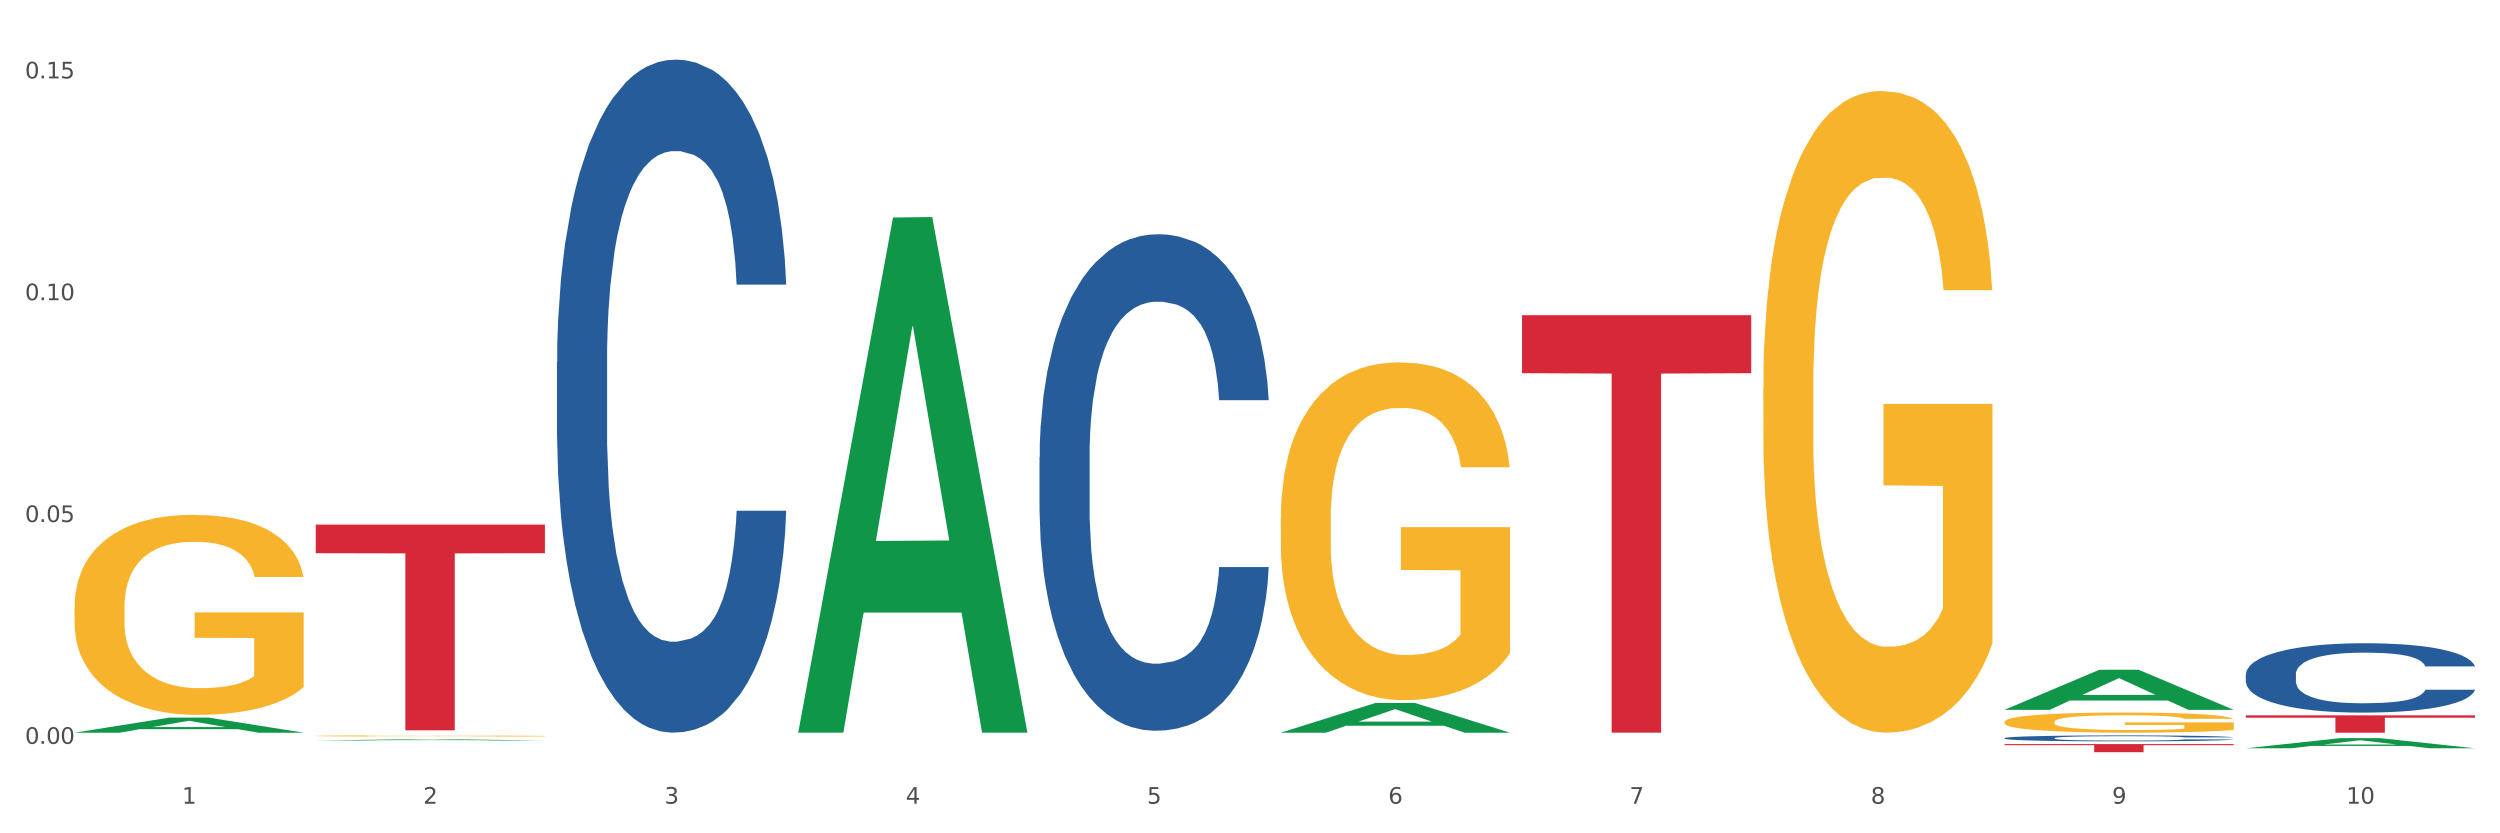
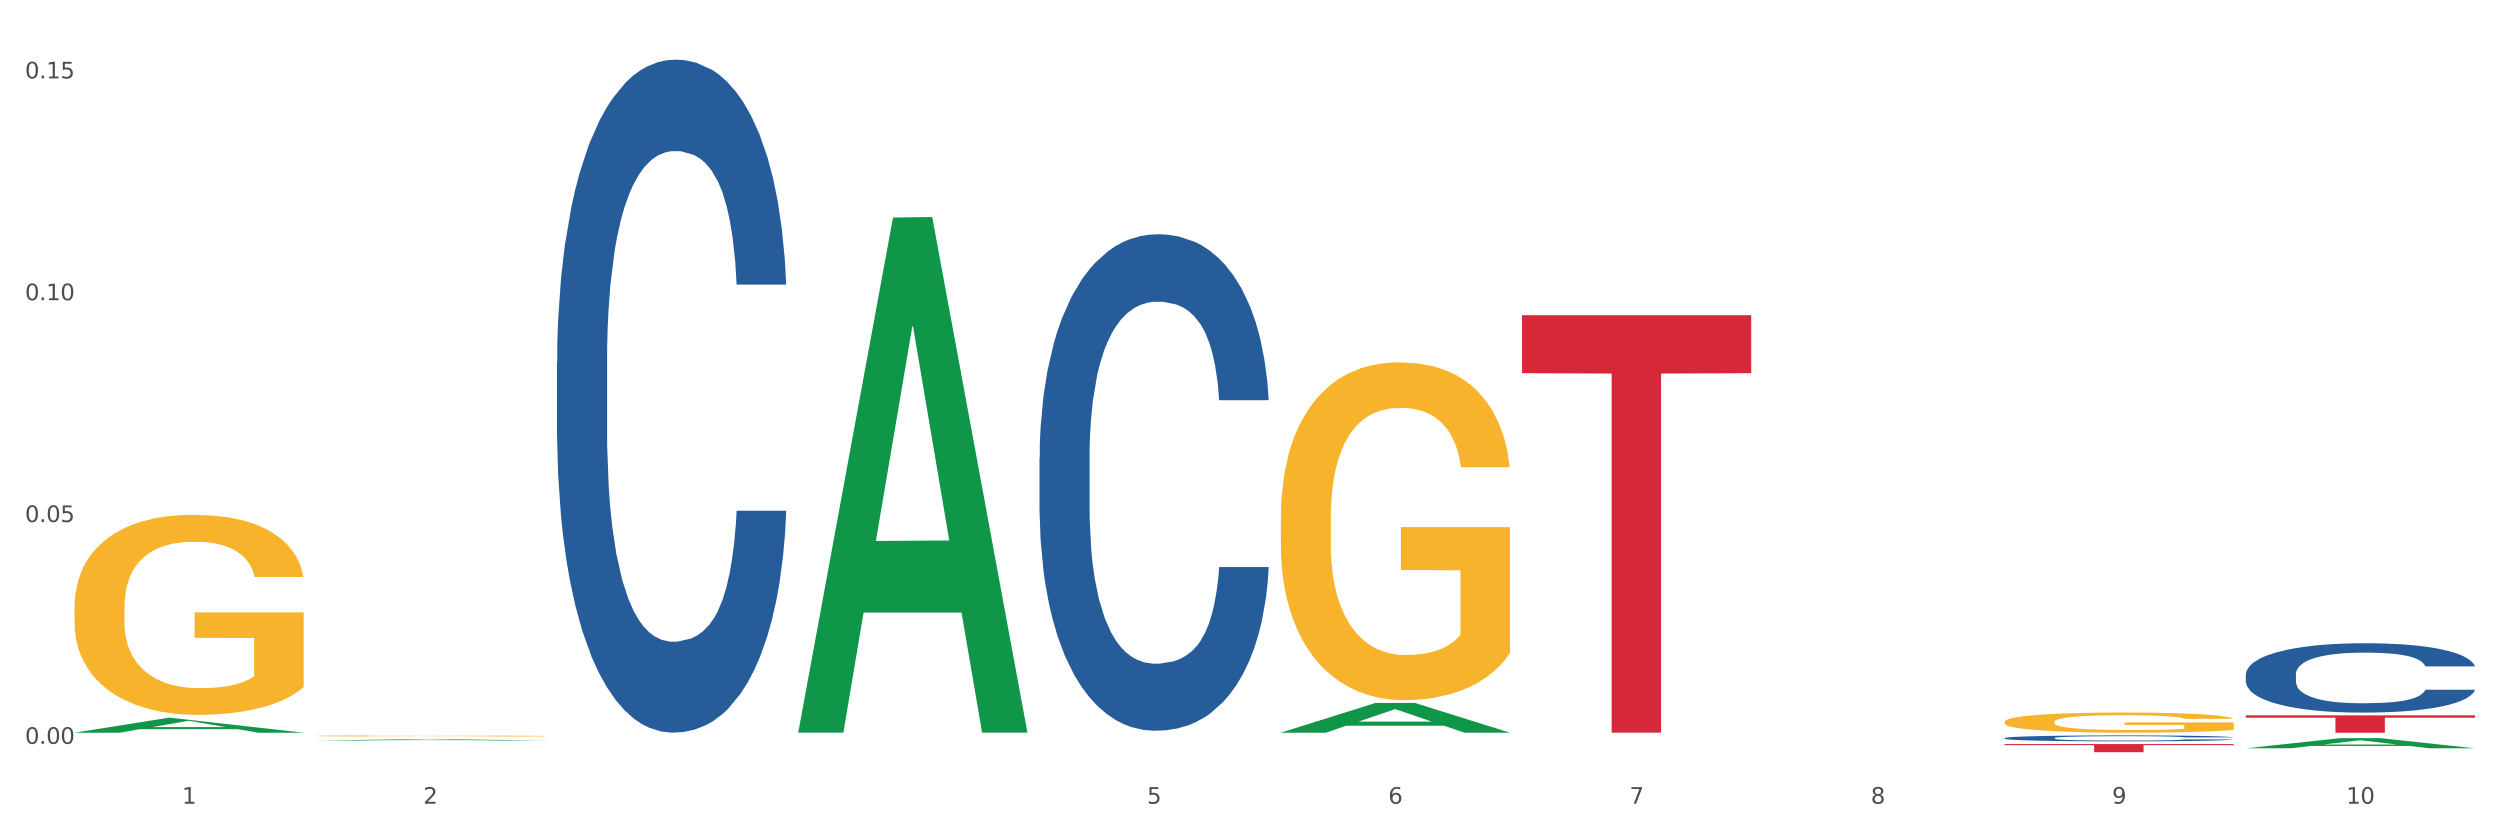
<svg xmlns="http://www.w3.org/2000/svg" xmlns:xlink="http://www.w3.org/1999/xlink" width="1080pt" height="360pt" viewBox="0 0 1080 360" version="1.1">
  <rect x="0" y="0" width="1080" height="360" fill="#333333" stroke="none" />
  <defs>
    <style type="text/css">*{stroke-linejoin: round; stroke-linecap: butt}</style>
  </defs>
  <g id="figure_1">
    <g id="patch_1">
      <path d="M 0 360  L 1080 360  L 1080 0  L 0 0  z " style="fill: #ffffff; stroke: #ffffff; stroke-linejoin: miter" />
    </g>
    <g id="axes_1">
      <g id="matplotlib.axis_1">
        <g id="xtick_1">
          <g id="text_1">
            <g style="fill: #4d4d4d" transform="translate(78.627 347.204) scale(0.096 -0.096)">
              <defs>
                <path id="DejaVuSans-31" d="M 794 531  L 1825 531  L 1825 4091  L 703 3866  L 703 4441  L 1819 4666  L 2450 4666  L 2450 531  L 3481 531  L 3481 0  L 794 0  L 794 531  z " transform="scale(0.016)" />
              </defs>
              <use xlink:href="#DejaVuSans-31" />
            </g>
          </g>
        </g>
        <g id="xtick_2">
          <g id="text_2">
            <g style="fill: #4d4d4d" transform="translate(182.851 347.204) scale(0.096 -0.096)">
              <defs>
                <path id="DejaVuSans-32" d="M 1228 531  L 3431 531  L 3431 0  L 469 0  L 469 531  Q 828 903 1448 1529  Q 2069 2156 2228 2338  Q 2531 2678 2651 2914  Q 2772 3150 2772 3378  Q 2772 3750 2511 3984  Q 2250 4219 1831 4219  Q 1534 4219 1204 4116  Q 875 4013 500 3803  L 500 4441  Q 881 4594 1212 4672  Q 1544 4750 1819 4750  Q 2544 4750 2975 4387  Q 3406 4025 3406 3419  Q 3406 3131 3298 2873  Q 3191 2616 2906 2266  Q 2828 2175 2409 1742  Q 1991 1309 1228 531  z " transform="scale(0.016)" />
              </defs>
              <use xlink:href="#DejaVuSans-32" />
            </g>
          </g>
        </g>
        <g id="xtick_3">
          <g id="text_3">
            <g style="fill: #4d4d4d" transform="translate(287.074 347.204) scale(0.096 -0.096)">
              <defs>
-                 <path id="DejaVuSans-33" d="M 2597 2516  Q 3050 2419 3304 2112  Q 3559 1806 3559 1356  Q 3559 666 3084 287  Q 2609 -91 1734 -91  Q 1441 -91 1130 -33  Q 819 25 488 141  L 488 750  Q 750 597 1062 519  Q 1375 441 1716 441  Q 2309 441 2620 675  Q 2931 909 2931 1356  Q 2931 1769 2642 2001  Q 2353 2234 1838 2234  L 1294 2234  L 1294 2753  L 1863 2753  Q 2328 2753 2575 2939  Q 2822 3125 2822 3475  Q 2822 3834 2567 4026  Q 2313 4219 1838 4219  Q 1578 4219 1281 4162  Q 984 4106 628 3988  L 628 4550  Q 988 4650 1302 4700  Q 1616 4750 1894 4750  Q 2613 4750 3031 4423  Q 3450 4097 3450 3541  Q 3450 3153 3228 2886  Q 3006 2619 2597 2516  z " transform="scale(0.016)" />
-               </defs>
+                 </defs>
              <use xlink:href="#DejaVuSans-33" />
            </g>
          </g>
        </g>
        <g id="xtick_4">
          <g id="text_4">
            <g style="fill: #4d4d4d" transform="translate(391.298 347.204) scale(0.096 -0.096)">
              <defs>
-                 <path id="DejaVuSans-34" d="M 2419 4116  L 825 1625  L 2419 1625  L 2419 4116  z M 2253 4666  L 3047 4666  L 3047 1625  L 3713 1625  L 3713 1100  L 3047 1100  L 3047 0  L 2419 0  L 2419 1100  L 313 1100  L 313 1709  L 2253 4666  z " transform="scale(0.016)" />
-               </defs>
+                 </defs>
              <use xlink:href="#DejaVuSans-34" />
            </g>
          </g>
        </g>
        <g id="xtick_5">
          <g id="text_5">
            <g style="fill: #4d4d4d" transform="translate(495.522 347.204) scale(0.096 -0.096)">
              <defs>
                <path id="DejaVuSans-35" d="M 691 4666  L 3169 4666  L 3169 4134  L 1269 4134  L 1269 2991  Q 1406 3038 1543 3061  Q 1681 3084 1819 3084  Q 2600 3084 3056 2656  Q 3513 2228 3513 1497  Q 3513 744 3044 326  Q 2575 -91 1722 -91  Q 1428 -91 1123 -41  Q 819 9 494 109  L 494 744  Q 775 591 1075 516  Q 1375 441 1709 441  Q 2250 441 2565 725  Q 2881 1009 2881 1497  Q 2881 1984 2565 2268  Q 2250 2553 1709 2553  Q 1456 2553 1204 2497  Q 953 2441 691 2322  L 691 4666  z " transform="scale(0.016)" />
              </defs>
              <use xlink:href="#DejaVuSans-35" />
            </g>
          </g>
        </g>
        <g id="xtick_6">
          <g id="text_6">
            <g style="fill: #4d4d4d" transform="translate(599.745 347.204) scale(0.096 -0.096)">
              <defs>
                <path id="DejaVuSans-36" d="M 2113 2584  Q 1688 2584 1439 2293  Q 1191 2003 1191 1497  Q 1191 994 1439 701  Q 1688 409 2113 409  Q 2538 409 2786 701  Q 3034 994 3034 1497  Q 3034 2003 2786 2293  Q 2538 2584 2113 2584  z M 3366 4563  L 3366 3988  Q 3128 4100 2886 4159  Q 2644 4219 2406 4219  Q 1781 4219 1451 3797  Q 1122 3375 1075 2522  Q 1259 2794 1537 2939  Q 1816 3084 2150 3084  Q 2853 3084 3261 2657  Q 3669 2231 3669 1497  Q 3669 778 3244 343  Q 2819 -91 2113 -91  Q 1303 -91 875 529  Q 447 1150 447 2328  Q 447 3434 972 4092  Q 1497 4750 2381 4750  Q 2619 4750 2861 4703  Q 3103 4656 3366 4563  z " transform="scale(0.016)" />
              </defs>
              <use xlink:href="#DejaVuSans-36" />
            </g>
          </g>
        </g>
        <g id="xtick_7">
          <g id="text_7">
            <g style="fill: #4d4d4d" transform="translate(703.969 347.204) scale(0.096 -0.096)">
              <defs>
                <path id="DejaVuSans-37" d="M 525 4666  L 3525 4666  L 3525 4397  L 1831 0  L 1172 0  L 2766 4134  L 525 4134  L 525 4666  z " transform="scale(0.016)" />
              </defs>
              <use xlink:href="#DejaVuSans-37" />
            </g>
          </g>
        </g>
        <g id="xtick_8">
          <g id="text_8">
            <g style="fill: #4d4d4d" transform="translate(808.193 347.204) scale(0.096 -0.096)">
              <defs>
                <path id="DejaVuSans-38" d="M 2034 2216  Q 1584 2216 1326 1975  Q 1069 1734 1069 1313  Q 1069 891 1326 650  Q 1584 409 2034 409  Q 2484 409 2743 651  Q 3003 894 3003 1313  Q 3003 1734 2745 1975  Q 2488 2216 2034 2216  z M 1403 2484  Q 997 2584 770 2862  Q 544 3141 544 3541  Q 544 4100 942 4425  Q 1341 4750 2034 4750  Q 2731 4750 3128 4425  Q 3525 4100 3525 3541  Q 3525 3141 3298 2862  Q 3072 2584 2669 2484  Q 3125 2378 3379 2068  Q 3634 1759 3634 1313  Q 3634 634 3220 271  Q 2806 -91 2034 -91  Q 1263 -91 848 271  Q 434 634 434 1313  Q 434 1759 690 2068  Q 947 2378 1403 2484  z M 1172 3481  Q 1172 3119 1398 2916  Q 1625 2713 2034 2713  Q 2441 2713 2670 2916  Q 2900 3119 2900 3481  Q 2900 3844 2670 4047  Q 2441 4250 2034 4250  Q 1625 4250 1398 4047  Q 1172 3844 1172 3481  z " transform="scale(0.016)" />
              </defs>
              <use xlink:href="#DejaVuSans-38" />
            </g>
          </g>
        </g>
        <g id="xtick_9">
          <g id="text_9">
            <g style="fill: #4d4d4d" transform="translate(912.416 347.204) scale(0.096 -0.096)">
              <defs>
                <path id="DejaVuSans-39" d="M 703 97  L 703 672  Q 941 559 1184 500  Q 1428 441 1663 441  Q 2288 441 2617 861  Q 2947 1281 2994 2138  Q 2813 1869 2534 1725  Q 2256 1581 1919 1581  Q 1219 1581 811 2004  Q 403 2428 403 3163  Q 403 3881 828 4315  Q 1253 4750 1959 4750  Q 2769 4750 3195 4129  Q 3622 3509 3622 2328  Q 3622 1225 3098 567  Q 2575 -91 1691 -91  Q 1453 -91 1209 -44  Q 966 3 703 97  z M 1959 2075  Q 2384 2075 2632 2365  Q 2881 2656 2881 3163  Q 2881 3666 2632 3958  Q 2384 4250 1959 4250  Q 1534 4250 1286 3958  Q 1038 3666 1038 3163  Q 1038 2656 1286 2365  Q 1534 2075 1959 2075  z " transform="scale(0.016)" />
              </defs>
              <use xlink:href="#DejaVuSans-39" />
            </g>
          </g>
        </g>
        <g id="xtick_10">
          <g id="text_10">
            <g style="fill: #4d4d4d" transform="translate(1013.586 347.204) scale(0.096 -0.096)">
              <defs>
                <path id="DejaVuSans-30" d="M 2034 4250  Q 1547 4250 1301 3770  Q 1056 3291 1056 2328  Q 1056 1369 1301 889  Q 1547 409 2034 409  Q 2525 409 2770 889  Q 3016 1369 3016 2328  Q 3016 3291 2770 3770  Q 2525 4250 2034 4250  z M 2034 4750  Q 2819 4750 3233 4129  Q 3647 3509 3647 2328  Q 3647 1150 3233 529  Q 2819 -91 2034 -91  Q 1250 -91 836 529  Q 422 1150 422 2328  Q 422 3509 836 4129  Q 1250 4750 2034 4750  z " transform="scale(0.016)" />
              </defs>
              <use xlink:href="#DejaVuSans-31" />
              <use xlink:href="#DejaVuSans-30" transform="translate(63.623 0)" />
            </g>
          </g>
        </g>
        <g id="xtick_11" />
        <g id="xtick_12" />
        <g id="xtick_13" />
        <g id="xtick_14" />
        <g id="xtick_15" />
        <g id="xtick_16" />
        <g id="xtick_17" />
        <g id="xtick_18" />
        <g id="xtick_19" />
      </g>
      <g id="matplotlib.axis_2">
        <g id="ytick_1">
          <g id="text_11">
            <g style="fill: #4d4d4d" transform="translate(10.8 321.343) scale(0.096 -0.096)">
              <defs>
                <path id="DejaVuSans-2e" d="M 684 794  L 1344 794  L 1344 0  L 684 0  L 684 794  z " transform="scale(0.016)" />
              </defs>
              <use xlink:href="#DejaVuSans-30" />
              <use xlink:href="#DejaVuSans-2e" transform="translate(63.623 0)" />
              <use xlink:href="#DejaVuSans-30" transform="translate(95.41 0)" />
              <use xlink:href="#DejaVuSans-30" transform="translate(159.033 0)" />
            </g>
          </g>
        </g>
        <g id="ytick_2">
          <g id="text_12">
            <g style="fill: #4d4d4d" transform="translate(10.8 225.521) scale(0.096 -0.096)">
              <use xlink:href="#DejaVuSans-30" />
              <use xlink:href="#DejaVuSans-2e" transform="translate(63.623 0)" />
              <use xlink:href="#DejaVuSans-30" transform="translate(95.41 0)" />
              <use xlink:href="#DejaVuSans-35" transform="translate(159.033 0)" />
            </g>
          </g>
        </g>
        <g id="ytick_3">
          <g id="text_13">
            <g style="fill: #4d4d4d" transform="translate(10.8 129.699) scale(0.096 -0.096)">
              <use xlink:href="#DejaVuSans-30" />
              <use xlink:href="#DejaVuSans-2e" transform="translate(63.623 0)" />
              <use xlink:href="#DejaVuSans-31" transform="translate(95.41 0)" />
              <use xlink:href="#DejaVuSans-30" transform="translate(159.033 0)" />
            </g>
          </g>
        </g>
        <g id="ytick_4">
          <g id="text_14">
            <g style="fill: #4d4d4d" transform="translate(10.8 33.877) scale(0.096 -0.096)">
              <use xlink:href="#DejaVuSans-30" />
              <use xlink:href="#DejaVuSans-2e" transform="translate(63.623 0)" />
              <use xlink:href="#DejaVuSans-31" transform="translate(95.41 0)" />
              <use xlink:href="#DejaVuSans-35" transform="translate(159.033 0)" />
            </g>
          </g>
        </g>
        <g id="ytick_5" />
        <g id="ytick_6" />
        <g id="ytick_7" />
      </g>
      <g id="PolyCollection_1">
-         <path d="M 32.175 316.515  L 32.277 316.509  L 73.107 310.012  L 90.051 310.005  L 131.187 316.528  L 111.589 316.528  L 102.709 315.009  L 60.552 315.009  L 60.246 315.033  L 51.671 316.528  L 32.175 316.528  L 32.175 316.515  L 65.86 314.103  L 97.401 314.096  L 81.783 311.396  L 81.579 311.383  L 81.375 311.402  L 65.758 314.096  L 65.86 314.103  L 32.175 316.515  z " clip-path="url(#p3a08dcce51)" style="fill: #109648" />
+         <path d="M 32.175 316.515  L 32.277 316.509  L 73.107 310.012  L 131.187 316.528  L 111.589 316.528  L 102.709 315.009  L 60.552 315.009  L 60.246 315.033  L 51.671 316.528  L 32.175 316.528  L 32.175 316.515  L 65.86 314.103  L 97.401 314.096  L 81.783 311.396  L 81.579 311.383  L 81.375 311.402  L 65.758 314.096  L 65.86 314.103  L 32.175 316.515  z " clip-path="url(#p3a08dcce51)" style="fill: #109648" />
        <path d="M 553.293 223.979  L 553.41 223.845  L 553.41 219.047  L 553.644 214.915  L 554.813 204.919  L 556.566 196.656  L 557.852 192.257  L 559.138 188.659  L 560.658 185.06  L 562.528 181.328  L 565.918 175.864  L 568.022 173.065  L 570.594 170.132  L 575.27 165.867  L 578.66 163.468  L 582.167 161.469  L 587.895 159.07  L 591.636 158.004  L 595.61 157.204  L 600.403 156.671  L 604.027 156.538  L 611.976 156.937  L 618.756 158.137  L 622.029 159.07  L 626.237 160.669  L 628.458 161.736  L 632.082 163.868  L 635.823 166.667  L 638.395 169.066  L 642.252 173.598  L 645.175 178.129  L 647.863 183.727  L 649.266 187.592  L 650.318 191.191  L 651.253 195.323  L 652.189 201.854  L 631.147 201.854  L 630.329 197.189  L 629.043 192.791  L 627.173 188.525  L 625.536 185.86  L 622.73 182.528  L 620.159 180.395  L 617.47 178.796  L 614.197 177.463  L 611.625 176.797  L 608.001 176.263  L 600.87 176.397  L 596.078 177.463  L 592.805 178.796  L 590.7 179.995  L 588.83 181.328  L 586.726 183.194  L 584.271 185.993  L 582.518 188.525  L 580.764 191.724  L 579.361 194.923  L 578.075 198.655  L 577.023 202.653  L 576.205 206.785  L 575.504 211.85  L 574.919 220.247  L 574.919 238.507  L 575.153 242.638  L 575.737 248.103  L 576.439 252.235  L 577.608 257.166  L 578.66 260.498  L 580.647 265.296  L 582.868 269.295  L 584.622 271.827  L 586.375 273.96  L 589.415 276.892  L 592.805 279.291  L 595.727 280.757  L 599.702 282.09  L 602.39 282.623  L 604.728 282.89  L 610.456 282.89  L 614.548 282.49  L 619.107 281.557  L 622.613 280.357  L 625.536 278.891  L 628.809 276.492  L 630.913 274.226  L 630.913 246.37  L 605.196 246.237  L 605.196 227.711  L 652.306 227.711  L 652.306 282.09  L 650.318 284.889  L 648.097 287.421  L 645.759 289.687  L 642.252 292.486  L 638.044 295.152  L 634.303 297.018  L 630.329 298.617  L 625.653 300.083  L 619.574 301.416  L 615.833 301.949  L 611.158 302.349  L 605.663 302.482  L 600.87 302.216  L 596.195 301.549  L 591.285 300.35  L 586.492 298.617  L 582.868 296.885  L 579.244 294.752  L 575.387 291.953  L 572.347 289.287  L 570.009 286.888  L 567.438 283.823  L 564.632 279.824  L 562.528 276.226  L 560.658 272.494  L 558.67 267.696  L 557.268 263.564  L 555.865 258.366  L 555.047 254.501  L 554.111 248.503  L 553.41 240.106  L 553.293 223.979  z " clip-path="url(#p3a08dcce51)" style="fill: #f7b32b" />
-         <path d="M 761.74 167.398  L 761.857 167.145  L 761.857 158.03  L 762.091 150.181  L 763.26 131.193  L 765.013 115.495  L 766.299 107.14  L 767.585 100.304  L 769.105 93.468  L 770.975 86.379  L 774.365 75.999  L 776.469 70.682  L 779.041 65.112  L 783.717 57.01  L 787.107 52.452  L 790.614 48.655  L 796.342 44.097  L 800.083 42.072  L 804.057 40.553  L 808.85 39.54  L 812.474 39.287  L 820.423 40.046  L 827.203 42.325  L 830.476 44.097  L 834.685 47.136  L 836.906 49.161  L 840.529 53.212  L 844.27 58.529  L 846.842 63.086  L 850.7 71.694  L 853.622 80.303  L 856.311 90.936  L 857.713 98.279  L 858.766 105.115  L 859.701 112.963  L 860.636 125.369  L 839.594 125.369  L 838.776 116.508  L 837.49 108.153  L 835.62 100.051  L 833.983 94.987  L 831.178 88.658  L 828.606 84.607  L 825.917 81.569  L 822.644 79.037  L 820.072 77.771  L 816.448 76.758  L 809.318 77.011  L 804.525 79.037  L 801.252 81.569  L 799.148 83.847  L 797.277 86.379  L 795.173 89.924  L 792.718 95.241  L 790.965 100.051  L 789.211 106.127  L 787.809 112.204  L 786.523 119.293  L 785.471 126.888  L 784.652 134.737  L 783.951 144.358  L 783.366 160.309  L 783.366 194.995  L 783.6 202.844  L 784.185 213.224  L 784.886 221.073  L 786.055 230.441  L 787.107 236.77  L 789.094 245.885  L 791.315 253.48  L 793.069 258.291  L 794.822 262.342  L 797.862 267.912  L 801.252 272.469  L 804.174 275.254  L 808.149 277.786  L 810.837 278.799  L 813.175 279.305  L 818.903 279.305  L 822.995 278.545  L 827.554 276.773  L 831.061 274.495  L 833.983 271.709  L 837.256 267.152  L 839.36 262.848  L 839.36 209.933  L 813.643 209.68  L 813.643 174.487  L 860.753 174.487  L 860.753 277.786  L 858.766 283.103  L 856.544 287.913  L 854.206 292.217  L 850.7 297.534  L 846.491 302.598  L 842.751 306.142  L 838.776 309.181  L 834.1 311.966  L 828.021 314.498  L 824.281 315.51  L 819.605 316.27  L 814.111 316.523  L 809.318 316.017  L 804.642 314.751  L 799.732 312.472  L 794.939 309.181  L 791.315 305.889  L 787.692 301.838  L 783.834 296.521  L 780.795 291.458  L 778.457 286.901  L 775.885 281.077  L 773.079 273.482  L 770.975 266.646  L 769.105 259.557  L 767.118 250.442  L 765.715 242.593  L 764.312 232.719  L 763.494 225.377  L 762.559 213.984  L 761.857 198.033  L 761.74 167.398  z " clip-path="url(#p3a08dcce51)" style="fill: #f7b32b" />
        <path d="M 865.964 311.844  L 866.081 311.836  L 866.081 311.55  L 866.315 311.304  L 867.484 310.707  L 869.237 310.214  L 870.523 309.952  L 871.809 309.737  L 873.329 309.522  L 875.199 309.3  L 878.589 308.974  L 880.693 308.807  L 883.265 308.632  L 887.941 308.377  L 891.331 308.234  L 894.838 308.115  L 900.566 307.972  L 904.306 307.908  L 908.281 307.86  L 913.074 307.829  L 916.698 307.821  L 924.647 307.845  L 931.427 307.916  L 934.7 307.972  L 938.908 308.067  L 941.129 308.131  L 944.753 308.258  L 948.494 308.425  L 951.066 308.568  L 954.923 308.839  L 957.846 309.109  L 960.534 309.443  L 961.937 309.673  L 962.989 309.888  L 963.924 310.135  L 964.859 310.524  L 943.818 310.524  L 943 310.246  L 941.714 309.984  L 939.843 309.729  L 938.207 309.57  L 935.401 309.371  L 932.829 309.244  L 930.141 309.149  L 926.868 309.069  L 924.296 309.029  L 920.672 308.998  L 913.541 309.006  L 908.749 309.069  L 905.475 309.149  L 903.371 309.22  L 901.501 309.3  L 899.397 309.411  L 896.942 309.578  L 895.188 309.729  L 893.435 309.92  L 892.032 310.111  L 890.746 310.333  L 889.694 310.572  L 888.876 310.818  L 888.175 311.121  L 887.59 311.622  L 887.59 312.711  L 887.824 312.957  L 888.408 313.283  L 889.11 313.53  L 890.279 313.824  L 891.331 314.023  L 893.318 314.309  L 895.539 314.548  L 897.293 314.699  L 899.046 314.826  L 902.085 315.001  L 905.475 315.144  L 908.398 315.232  L 912.372 315.311  L 915.061 315.343  L 917.399 315.359  L 923.127 315.359  L 927.218 315.335  L 931.777 315.279  L 935.284 315.208  L 938.207 315.12  L 941.48 314.977  L 943.584 314.842  L 943.584 313.18  L 917.867 313.172  L 917.867 312.067  L 964.976 312.067  L 964.976 315.311  L 962.989 315.478  L 960.768 315.629  L 958.43 315.764  L 954.923 315.931  L 950.715 316.09  L 946.974 316.202  L 943 316.297  L 938.324 316.385  L 932.245 316.464  L 928.504 316.496  L 923.828 316.52  L 918.334 316.528  L 913.541 316.512  L 908.865 316.472  L 903.956 316.4  L 899.163 316.297  L 895.539 316.194  L 891.915 316.066  L 888.058 315.899  L 885.018 315.74  L 882.68 315.597  L 880.109 315.414  L 877.303 315.176  L 875.199 314.961  L 873.329 314.739  L 871.341 314.452  L 869.938 314.206  L 868.536 313.896  L 867.717 313.665  L 866.782 313.307  L 866.081 312.806  L 865.964 311.844  z " clip-path="url(#p3a08dcce51)" style="fill: #f7b32b" />
        <path d="M 970.188 317.697  L 970.304 317.697  L 970.304 317.697  L 970.538 317.697  L 971.707 317.696  L 973.461 317.696  L 974.747 317.696  L 976.032 317.696  L 977.552 317.696  L 979.422 317.696  L 982.813 317.696  L 984.917 317.696  L 987.488 317.696  L 992.164 317.696  L 995.554 317.696  L 999.061 317.696  L 1004.789 317.695  L 1008.53 317.695  L 1012.505 317.695  L 1017.297 317.695  L 1020.921 317.695  L 1028.87 317.695  L 1035.65 317.695  L 1038.923 317.695  L 1043.132 317.695  L 1045.353 317.696  L 1048.977 317.696  L 1052.717 317.696  L 1055.289 317.696  L 1059.147 317.696  L 1062.069 317.696  L 1064.758 317.696  L 1066.161 317.696  L 1067.213 317.696  L 1068.148 317.696  L 1069.083 317.696  L 1048.041 317.696  L 1047.223 317.696  L 1045.937 317.696  L 1044.067 317.696  L 1042.43 317.696  L 1039.625 317.696  L 1037.053 317.696  L 1034.364 317.696  L 1031.091 317.696  L 1028.52 317.696  L 1024.896 317.696  L 1017.765 317.696  L 1012.972 317.696  L 1009.699 317.696  L 1007.595 317.696  L 1005.724 317.696  L 1003.62 317.696  L 1001.165 317.696  L 999.412 317.696  L 997.659 317.696  L 996.256 317.696  L 994.97 317.696  L 993.918 317.696  L 993.1 317.697  L 992.398 317.697  L 991.814 317.697  L 991.814 317.697  L 992.047 317.697  L 992.632 317.697  L 993.333 317.698  L 994.502 317.698  L 995.554 317.698  L 997.542 317.698  L 999.763 317.698  L 1001.516 317.698  L 1003.27 317.698  L 1006.309 317.698  L 1009.699 317.698  L 1012.621 317.698  L 1016.596 317.698  L 1019.285 317.698  L 1021.623 317.698  L 1027.351 317.698  L 1031.442 317.698  L 1036.001 317.698  L 1039.508 317.698  L 1042.43 317.698  L 1045.704 317.698  L 1047.808 317.698  L 1047.808 317.697  L 1022.09 317.697  L 1022.09 317.697  L 1069.2 317.697  L 1069.2 317.698  L 1067.213 317.698  L 1064.992 317.698  L 1062.654 317.698  L 1059.147 317.698  L 1054.938 317.699  L 1051.198 317.699  L 1047.223 317.699  L 1042.547 317.699  L 1036.469 317.699  L 1032.728 317.699  L 1028.052 317.699  L 1022.558 317.699  L 1017.765 317.699  L 1013.089 317.699  L 1008.179 317.699  L 1003.387 317.699  L 999.763 317.699  L 996.139 317.699  L 992.281 317.698  L 989.242 317.698  L 986.904 317.698  L 984.332 317.698  L 981.527 317.698  L 979.422 317.698  L 977.552 317.698  L 975.565 317.698  L 974.162 317.698  L 972.759 317.698  L 971.941 317.698  L 971.006 317.697  L 970.304 317.697  L 970.188 317.697  z " clip-path="url(#p3a08dcce51)" style="fill: #f7b32b" />
        <path d="M 970.188 291.345  L 970.305 291.317  L 970.305 290.551  L 970.656 289.511  L 971.943 287.595  L 973.582 286.144  L 976.39 284.447  L 977.912 283.735  L 979.902 282.942  L 983.998 281.655  L 988.679 280.56  L 991.956 279.958  L 994.414 279.575  L 999.915 278.891  L 1003.075 278.59  L 1006.352 278.343  L 1009.161 278.179  L 1013.842 277.987  L 1017.587 277.905  L 1021.917 277.878  L 1025.546 277.905  L 1030.344 278.015  L 1037.366 278.343  L 1040.058 278.535  L 1043.686 278.863  L 1047.431 279.301  L 1050.474 279.739  L 1053.985 280.369  L 1057.613 281.19  L 1061.125 282.23  L 1063.582 283.188  L 1065.572 284.201  L 1067.327 285.432  L 1068.615 286.774  L 1069.2 287.896  L 1047.782 287.896  L 1047.197 286.883  L 1046.027 285.788  L 1044.857 285.049  L 1043.569 284.447  L 1041.58 283.763  L 1039.824 283.325  L 1036.898 282.805  L 1034.206 282.476  L 1031.983 282.285  L 1029.291 282.12  L 1023.556 281.956  L 1019.46 281.956  L 1016.885 282.011  L 1013.725 282.148  L 1011.033 282.339  L 1007.873 282.668  L 1005.415 283.024  L 1002.958 283.489  L 1001.553 283.817  L 999.447 284.42  L 998.042 284.912  L 996.17 285.761  L 995.116 286.363  L 993.244 287.923  L 992.424 289.073  L 992.073 289.867  L 991.839 290.742  L 991.839 295.012  L 992.541 296.928  L 993.127 297.749  L 994.063 298.68  L 995.818 299.884  L 998.393 301.061  L 1001.085 301.91  L 1003.309 302.43  L 1005.415 302.813  L 1007.522 303.114  L 1010.097 303.388  L 1012.203 303.552  L 1015.363 303.716  L 1019.109 303.798  L 1022.035 303.798  L 1028.003 303.662  L 1030.695 303.525  L 1033.27 303.333  L 1036.079 303.032  L 1038.303 302.704  L 1039.59 302.457  L 1041.697 301.937  L 1043.335 301.39  L 1044.739 300.76  L 1045.676 300.213  L 1046.729 299.392  L 1047.548 298.461  L 1047.782 297.968  L 1069.2 297.968  L 1068.732 298.954  L 1067.913 299.912  L 1066.274 301.198  L 1064.987 301.937  L 1062.997 302.84  L 1060.89 303.607  L 1057.965 304.455  L 1055.273 305.085  L 1052.464 305.632  L 1049.421 306.125  L 1043.92 306.809  L 1041.931 307.001  L 1037.717 307.329  L 1034.44 307.521  L 1029.642 307.713  L 1024.726 307.822  L 1019.577 307.849  L 1015.012 307.795  L 1009.98 307.63  L 1006.82 307.466  L 1003.309 307.22  L 999.212 306.837  L 995.35 306.371  L 991.722 305.824  L 988.328 305.194  L 985.168 304.483  L 981.072 303.306  L 978.029 302.156  L 975.805 301.089  L 974.284 300.185  L 972.762 299.036  L 971.943 298.242  L 970.656 296.326  L 970.188 294.547  L 970.188 291.345  z " clip-path="url(#p3a08dcce51)" style="fill: #255c99" />
        <path d="M 865.964 318.849  L 866.081 318.847  L 866.081 318.781  L 866.432 318.692  L 867.719 318.528  L 869.358 318.403  L 872.167 318.258  L 873.688 318.197  L 875.678 318.129  L 879.774 318.019  L 884.456 317.925  L 887.733 317.874  L 890.19 317.841  L 895.691 317.782  L 898.851 317.756  L 902.128 317.735  L 904.937 317.721  L 909.618 317.705  L 913.364 317.698  L 917.694 317.695  L 921.322 317.698  L 926.12 317.707  L 933.143 317.735  L 935.834 317.752  L 939.463 317.78  L 943.208 317.817  L 946.251 317.855  L 949.762 317.909  L 953.39 317.979  L 956.901 318.068  L 959.359 318.15  L 961.348 318.237  L 963.104 318.343  L 964.391 318.457  L 964.976 318.554  L 943.559 318.554  L 942.974 318.467  L 941.803 318.373  L 940.633 318.31  L 939.346 318.258  L 937.356 318.2  L 935.6 318.162  L 932.674 318.117  L 929.983 318.089  L 927.759 318.073  L 925.067 318.059  L 919.332 318.045  L 915.236 318.045  L 912.661 318.049  L 909.501 318.061  L 906.81 318.078  L 903.65 318.106  L 901.192 318.136  L 898.734 318.176  L 897.33 318.204  L 895.223 318.256  L 893.819 318.298  L 891.946 318.371  L 890.893 318.422  L 889.02 318.556  L 888.201 318.654  L 887.85 318.722  L 887.616 318.797  L 887.616 319.163  L 888.318 319.327  L 888.903 319.398  L 889.839 319.477  L 891.595 319.581  L 894.17 319.681  L 896.861 319.754  L 899.085 319.799  L 901.192 319.831  L 903.298 319.857  L 905.873 319.881  L 907.98 319.895  L 911.14 319.909  L 914.885 319.916  L 917.811 319.916  L 923.78 319.904  L 926.472 319.892  L 929.046 319.876  L 931.855 319.85  L 934.079 319.822  L 935.366 319.801  L 937.473 319.756  L 939.111 319.709  L 940.516 319.656  L 941.452 319.609  L 942.505 319.538  L 943.325 319.459  L 943.559 319.416  L 964.976 319.416  L 964.508 319.501  L 963.689 319.583  L 962.05 319.693  L 960.763 319.756  L 958.773 319.834  L 956.667 319.899  L 953.741 319.972  L 951.049 320.026  L 948.24 320.073  L 945.197 320.115  L 939.697 320.174  L 937.707 320.19  L 933.494 320.218  L 930.217 320.235  L 925.418 320.251  L 920.503 320.26  L 915.353 320.263  L 910.789 320.258  L 905.756 320.244  L 902.596 320.23  L 899.085 320.209  L 894.989 320.176  L 891.127 320.136  L 887.499 320.089  L 884.105 320.035  L 880.945 319.974  L 876.848 319.874  L 873.805 319.775  L 871.582 319.684  L 870.06 319.606  L 868.539 319.508  L 867.719 319.44  L 866.432 319.276  L 865.964 319.123  L 865.964 318.849  z " clip-path="url(#p3a08dcce51)" style="fill: #255c99" />
        <path d="M 449.069 197.567  L 449.187 197.371  L 449.187 191.886  L 449.538 184.442  L 450.825 170.729  L 452.464 160.347  L 455.272 148.201  L 456.794 143.108  L 458.783 137.427  L 462.88 128.22  L 467.561 120.384  L 470.838 116.074  L 473.296 113.332  L 478.797 108.434  L 481.957 106.279  L 485.234 104.516  L 488.042 103.341  L 492.724 101.97  L 496.469 101.382  L 500.799 101.186  L 504.427 101.382  L 509.226 102.166  L 516.248 104.516  L 518.94 105.888  L 522.568 108.238  L 526.313 111.373  L 529.356 114.507  L 532.867 119.013  L 536.495 124.89  L 540.006 132.334  L 542.464 139.19  L 544.454 146.438  L 546.209 155.253  L 547.497 164.852  L 548.082 172.884  L 526.664 172.884  L 526.079 165.636  L 524.909 157.8  L 523.738 152.511  L 522.451 148.201  L 520.461 143.304  L 518.706 140.169  L 515.78 136.447  L 513.088 134.097  L 510.864 132.725  L 508.173 131.55  L 502.438 130.375  L 498.342 130.375  L 495.767 130.766  L 492.607 131.746  L 489.915 133.117  L 486.755 135.468  L 484.297 138.015  L 481.84 141.345  L 480.435 143.696  L 478.328 148.005  L 476.924 151.531  L 475.051 157.604  L 473.998 161.914  L 472.126 173.08  L 471.306 181.308  L 470.955 186.989  L 470.721 193.257  L 470.721 223.817  L 471.423 237.53  L 472.009 243.407  L 472.945 250.067  L 474.7 258.687  L 477.275 267.11  L 479.967 273.183  L 482.191 276.905  L 484.297 279.648  L 486.404 281.803  L 488.979 283.761  L 491.085 284.937  L 494.245 286.112  L 497.991 286.7  L 500.916 286.7  L 506.885 285.72  L 509.577 284.741  L 512.152 283.37  L 514.961 281.215  L 517.184 278.864  L 518.472 277.101  L 520.578 273.379  L 522.217 269.461  L 523.621 264.955  L 524.558 261.037  L 525.611 255.161  L 526.43 248.5  L 526.664 244.974  L 548.082 244.974  L 547.614 252.026  L 546.795 258.883  L 545.156 268.09  L 543.869 273.379  L 541.879 279.844  L 539.772 285.329  L 536.846 291.401  L 534.155 295.907  L 531.346 299.825  L 528.303 303.351  L 522.802 308.249  L 520.813 309.62  L 516.599 311.971  L 513.322 313.342  L 508.524 314.713  L 503.608 315.497  L 498.459 315.693  L 493.894 315.301  L 488.862 314.125  L 485.702 312.95  L 482.191 311.187  L 478.094 308.444  L 474.232 305.114  L 470.604 301.196  L 467.21 296.691  L 464.05 291.597  L 459.954 283.174  L 456.911 274.946  L 454.687 267.306  L 453.166 260.842  L 451.644 252.614  L 450.825 246.933  L 449.538 233.22  L 449.069 220.487  L 449.069 197.567  z " clip-path="url(#p3a08dcce51)" style="fill: #255c99" />
        <path d="M 240.622 156.394  L 240.739 156.129  L 240.739 148.694  L 241.09 138.605  L 242.378 120.018  L 244.016 105.946  L 246.825 89.484  L 248.347 82.58  L 250.336 74.88  L 254.432 62.401  L 259.114 51.78  L 262.391 45.939  L 264.849 42.222  L 270.349 35.584  L 273.509 32.663  L 276.786 30.273  L 279.595 28.68  L 284.277 26.822  L 288.022 26.025  L 292.352 25.759  L 295.98 26.025  L 300.779 27.087  L 307.801 30.273  L 310.493 32.132  L 314.121 35.318  L 317.866 39.566  L 320.909 43.815  L 324.42 49.922  L 328.048 57.887  L 331.559 67.977  L 334.017 77.27  L 336.007 87.094  L 337.762 99.042  L 339.049 112.053  L 339.635 122.939  L 318.217 122.939  L 317.632 113.115  L 316.462 102.494  L 315.291 95.325  L 314.004 89.484  L 312.014 82.846  L 310.259 78.598  L 307.333 73.553  L 304.641 70.367  L 302.417 68.508  L 299.725 66.915  L 293.991 65.322  L 289.894 65.322  L 287.32 65.853  L 284.16 67.18  L 281.468 69.039  L 278.308 72.225  L 275.85 75.677  L 273.392 80.191  L 271.988 83.377  L 269.881 89.218  L 268.477 93.998  L 266.604 102.229  L 265.551 108.07  L 263.678 123.205  L 262.859 134.356  L 262.508 142.056  L 262.274 150.553  L 262.274 191.974  L 262.976 210.56  L 263.561 218.526  L 264.498 227.553  L 266.253 239.236  L 268.828 250.653  L 271.52 258.884  L 273.743 263.929  L 275.85 267.646  L 277.957 270.567  L 280.532 273.222  L 282.638 274.815  L 285.798 276.409  L 289.543 277.205  L 292.469 277.205  L 298.438 275.877  L 301.13 274.55  L 303.705 272.691  L 306.513 269.771  L 308.737 266.584  L 310.025 264.195  L 312.131 259.15  L 313.77 253.839  L 315.174 247.733  L 316.11 242.422  L 317.164 234.457  L 317.983 225.429  L 318.217 220.65  L 339.635 220.65  L 339.167 230.208  L 338.347 239.502  L 336.709 251.981  L 335.421 259.15  L 333.432 267.912  L 331.325 275.346  L 328.399 283.578  L 325.707 289.684  L 322.899 294.995  L 319.856 299.774  L 314.355 306.412  L 312.365 308.271  L 308.152 311.457  L 304.875 313.316  L 300.077 315.174  L 295.161 316.236  L 290.011 316.502  L 285.447 315.971  L 280.414 314.378  L 277.254 312.784  L 273.743 310.395  L 269.647 306.678  L 265.785 302.164  L 262.157 296.853  L 258.763 290.746  L 255.603 283.843  L 251.507 272.426  L 248.464 261.274  L 246.24 250.919  L 244.718 242.157  L 243.197 231.005  L 242.378 223.305  L 241.09 204.719  L 240.622 187.46  L 240.622 156.394  z " clip-path="url(#p3a08dcce51)" style="fill: #255c99" />
        <path d="M 136.399 317.921  L 136.516 317.92  L 136.516 317.904  L 136.749 317.89  L 137.918 317.857  L 139.672 317.829  L 140.958 317.815  L 142.244 317.803  L 143.763 317.791  L 145.634 317.778  L 149.024 317.76  L 151.128 317.751  L 153.699 317.741  L 158.375 317.727  L 161.765 317.719  L 165.272 317.712  L 171 317.704  L 174.741 317.7  L 178.716 317.698  L 183.508 317.696  L 187.132 317.695  L 195.081 317.697  L 201.861 317.701  L 205.135 317.704  L 209.343 317.709  L 211.564 317.713  L 215.188 317.72  L 218.928 317.729  L 221.5 317.737  L 225.358 317.752  L 228.28 317.768  L 230.969 317.786  L 232.372 317.799  L 233.424 317.811  L 234.359 317.825  L 235.294 317.847  L 214.253 317.847  L 213.434 317.831  L 212.148 317.817  L 210.278 317.802  L 208.641 317.793  L 205.836 317.782  L 203.264 317.775  L 200.576 317.77  L 197.302 317.765  L 194.731 317.763  L 191.107 317.761  L 183.976 317.762  L 179.183 317.765  L 175.91 317.77  L 173.806 317.774  L 171.936 317.778  L 169.831 317.784  L 167.377 317.794  L 165.623 317.802  L 163.87 317.813  L 162.467 317.824  L 161.181 317.836  L 160.129 317.85  L 159.311 317.863  L 158.609 317.88  L 158.025 317.908  L 158.025 317.969  L 158.259 317.983  L 158.843 318.001  L 159.544 318.015  L 160.713 318.032  L 161.765 318.043  L 163.753 318.059  L 165.974 318.072  L 167.727 318.081  L 169.481 318.088  L 172.52 318.098  L 175.91 318.106  L 178.833 318.11  L 182.807 318.115  L 185.496 318.117  L 187.834 318.118  L 193.562 318.118  L 197.653 318.116  L 202.212 318.113  L 205.719 318.109  L 208.641 318.104  L 211.915 318.096  L 214.019 318.089  L 214.019 317.996  L 188.301 317.995  L 188.301 317.933  L 235.411 317.933  L 235.411 318.115  L 233.424 318.124  L 231.203 318.133  L 228.865 318.14  L 225.358 318.15  L 221.15 318.159  L 217.409 318.165  L 213.434 318.17  L 208.758 318.175  L 202.68 318.18  L 198.939 318.181  L 194.263 318.183  L 188.769 318.183  L 183.976 318.182  L 179.3 318.18  L 174.39 318.176  L 169.598 318.17  L 165.974 318.164  L 162.35 318.157  L 158.492 318.148  L 155.453 318.139  L 153.115 318.131  L 150.543 318.121  L 147.738 318.107  L 145.634 318.095  L 143.763 318.083  L 141.776 318.067  L 140.373 318.053  L 138.97 318.036  L 138.152 318.023  L 137.217 318.003  L 136.516 317.975  L 136.399 317.921  z " clip-path="url(#p3a08dcce51)" style="fill: #f7b32b" />
-         <path d="M 136.399 226.64  L 235.411 226.64  L 235.411 238.988  L 196.463 239.072  L 196.463 315.498  L 175.112 315.498  L 175.112 239.072  L 136.399 238.988  L 136.399 226.723  L 136.399 226.64  z " clip-path="url(#p3a08dcce51)" style="fill: #d62839" />
        <path d="M 657.517 136.153  L 756.529 136.153  L 756.529 161.216  L 717.581 161.385  L 717.581 316.503  L 696.23 316.503  L 696.23 161.385  L 657.517 161.216  L 657.517 136.323  L 657.517 136.153  z " clip-path="url(#p3a08dcce51)" style="fill: #d62839" />
        <path d="M 865.964 321.431  L 964.976 321.431  L 964.976 321.92  L 926.028 321.923  L 926.028 324.95  L 904.677 324.95  L 904.677 321.923  L 865.964 321.92  L 865.964 321.434  L 865.964 321.431  z " clip-path="url(#p3a08dcce51)" style="fill: #d62839" />
        <path d="M 970.188 309.017  L 1069.2 309.017  L 1069.2 310.061  L 1030.252 310.068  L 1030.252 316.528  L 1008.901 316.528  L 1008.901 310.068  L 970.188 310.061  L 970.188 309.024  L 970.188 309.017  z " clip-path="url(#p3a08dcce51)" style="fill: #d62839" />
        <path d="M 32.175 262.351  L 32.292 262.272  L 32.292 259.431  L 32.526 256.984  L 33.695 251.065  L 35.448 246.171  L 36.734 243.567  L 38.02 241.436  L 39.54 239.305  L 41.41 237.095  L 44.8 233.859  L 46.904 232.202  L 49.476 230.465  L 54.152 227.94  L 57.542 226.519  L 61.049 225.335  L 66.777 223.915  L 70.517 223.283  L 74.492 222.81  L 79.285 222.494  L 82.909 222.415  L 90.858 222.652  L 97.638 223.362  L 100.911 223.915  L 105.119 224.862  L 107.34 225.493  L 110.964 226.756  L 114.705 228.413  L 117.277 229.834  L 121.134 232.518  L 124.057 235.201  L 126.745 238.516  L 128.148 240.805  L 129.2 242.936  L 130.135 245.382  L 131.071 249.25  L 110.029 249.25  L 109.211 246.487  L 107.925 243.883  L 106.054 241.357  L 104.418 239.779  L 101.612 237.805  L 99.041 236.543  L 96.352 235.596  L 93.079 234.806  L 90.507 234.412  L 86.883 234.096  L 79.752 234.175  L 74.96 234.806  L 71.686 235.596  L 69.582 236.306  L 67.712 237.095  L 65.608 238.2  L 63.153 239.858  L 61.399 241.357  L 59.646 243.251  L 58.243 245.145  L 56.957 247.355  L 55.905 249.723  L 55.087 252.17  L 54.386 255.169  L 53.801 260.141  L 53.801 270.954  L 54.035 273.401  L 54.619 276.636  L 55.321 279.083  L 56.49 282.003  L 57.542 283.976  L 59.529 286.818  L 61.75 289.185  L 63.504 290.685  L 65.257 291.948  L 68.296 293.684  L 71.686 295.105  L 74.609 295.973  L 78.583 296.762  L 81.272 297.078  L 83.61 297.236  L 89.338 297.236  L 93.429 296.999  L 97.988 296.447  L 101.495 295.736  L 104.418 294.868  L 107.691 293.447  L 109.795 292.106  L 109.795 275.61  L 84.078 275.531  L 84.078 264.561  L 131.187 264.561  L 131.187 296.762  L 129.2 298.42  L 126.979 299.919  L 124.641 301.261  L 121.134 302.918  L 116.926 304.497  L 113.185 305.602  L 109.211 306.549  L 104.535 307.417  L 98.456 308.206  L 94.715 308.522  L 90.039 308.759  L 84.545 308.838  L 79.752 308.68  L 75.076 308.285  L 70.167 307.575  L 65.374 306.549  L 61.75 305.523  L 58.126 304.26  L 54.269 302.603  L 51.229 301.024  L 48.891 299.604  L 46.32 297.788  L 43.514 295.421  L 41.41 293.29  L 39.54 291.08  L 37.552 288.238  L 36.15 285.792  L 34.747 282.714  L 33.928 280.425  L 32.993 276.873  L 32.292 271.901  L 32.175 262.351  z " clip-path="url(#p3a08dcce51)" style="fill: #f7b32b" />
-         <path d="M 865.964 306.62  L 866.066 306.604  L 906.896 289.342  L 923.84 289.325  L 964.976 306.653  L 945.378 306.653  L 936.498 302.618  L 894.341 302.618  L 894.034 302.683  L 885.46 306.653  L 865.964 306.653  L 865.964 306.62  L 899.649 300.21  L 931.19 300.194  L 915.572 293.019  L 915.368 292.986  L 915.164 293.035  L 899.547 300.194  L 899.649 300.21  L 865.964 306.62  z " clip-path="url(#p3a08dcce51)" style="fill: #109648" />
        <path d="M 553.293 316.503  L 553.395 316.491  L 594.225 303.662  L 611.169 303.65  L 652.306 316.528  L 632.707 316.528  L 623.827 313.529  L 581.67 313.529  L 581.364 313.577  L 572.789 316.528  L 553.293 316.528  L 553.293 316.503  L 586.978 311.739  L 618.519 311.727  L 602.901 306.395  L 602.697 306.371  L 602.493 306.407  L 586.876 311.727  L 586.978 311.739  L 553.293 316.503  z " clip-path="url(#p3a08dcce51)" style="fill: #109648" />
        <path d="M 344.846 316.105  L 344.948 315.895  L 385.778 93.963  L 402.722 93.754  L 443.858 316.523  L 424.26 316.523  L 415.379 264.648  L 373.223 264.648  L 372.916 265.485  L 364.342 316.523  L 344.846 316.523  L 344.846 316.105  L 378.53 233.691  L 410.072 233.481  L 394.454 141.236  L 394.25 140.818  L 394.046 141.445  L 378.428 233.481  L 378.53 233.691  L 344.846 316.105  z " clip-path="url(#p3a08dcce51)" style="fill: #109648" />
        <path d="M 136.399 319.906  L 136.501 319.906  L 177.331 319.351  L 194.275 319.351  L 235.411 319.907  L 215.813 319.907  L 206.932 319.778  L 164.775 319.778  L 164.469 319.78  L 155.895 319.907  L 136.399 319.907  L 136.399 319.906  L 170.083 319.7  L 201.624 319.7  L 186.007 319.469  L 185.803 319.468  L 185.599 319.47  L 169.981 319.7  L 170.083 319.7  L 136.399 319.906  z " clip-path="url(#p3a08dcce51)" style="fill: #109648" />
        <path d="M 970.188 323.257  L 970.29 323.253  L 1011.12 318.871  L 1028.064 318.866  L 1069.2 323.265  L 1049.602 323.265  L 1040.721 322.241  L 998.564 322.241  L 998.258 322.257  L 989.684 323.265  L 970.188 323.265  L 970.188 323.257  L 1003.872 321.63  L 1035.413 321.625  L 1019.796 319.804  L 1019.592 319.796  L 1019.388 319.808  L 1003.77 321.625  L 1003.872 321.63  L 970.188 323.257  z " clip-path="url(#p3a08dcce51)" style="fill: #109648" />
      </g>
    </g>
  </g>
  <defs>
    <clipPath id="p3a08dcce51">
      <rect x="32.175" y="10.8" width="1037.025" height="329.109" />
    </clipPath>
  </defs>
</svg>